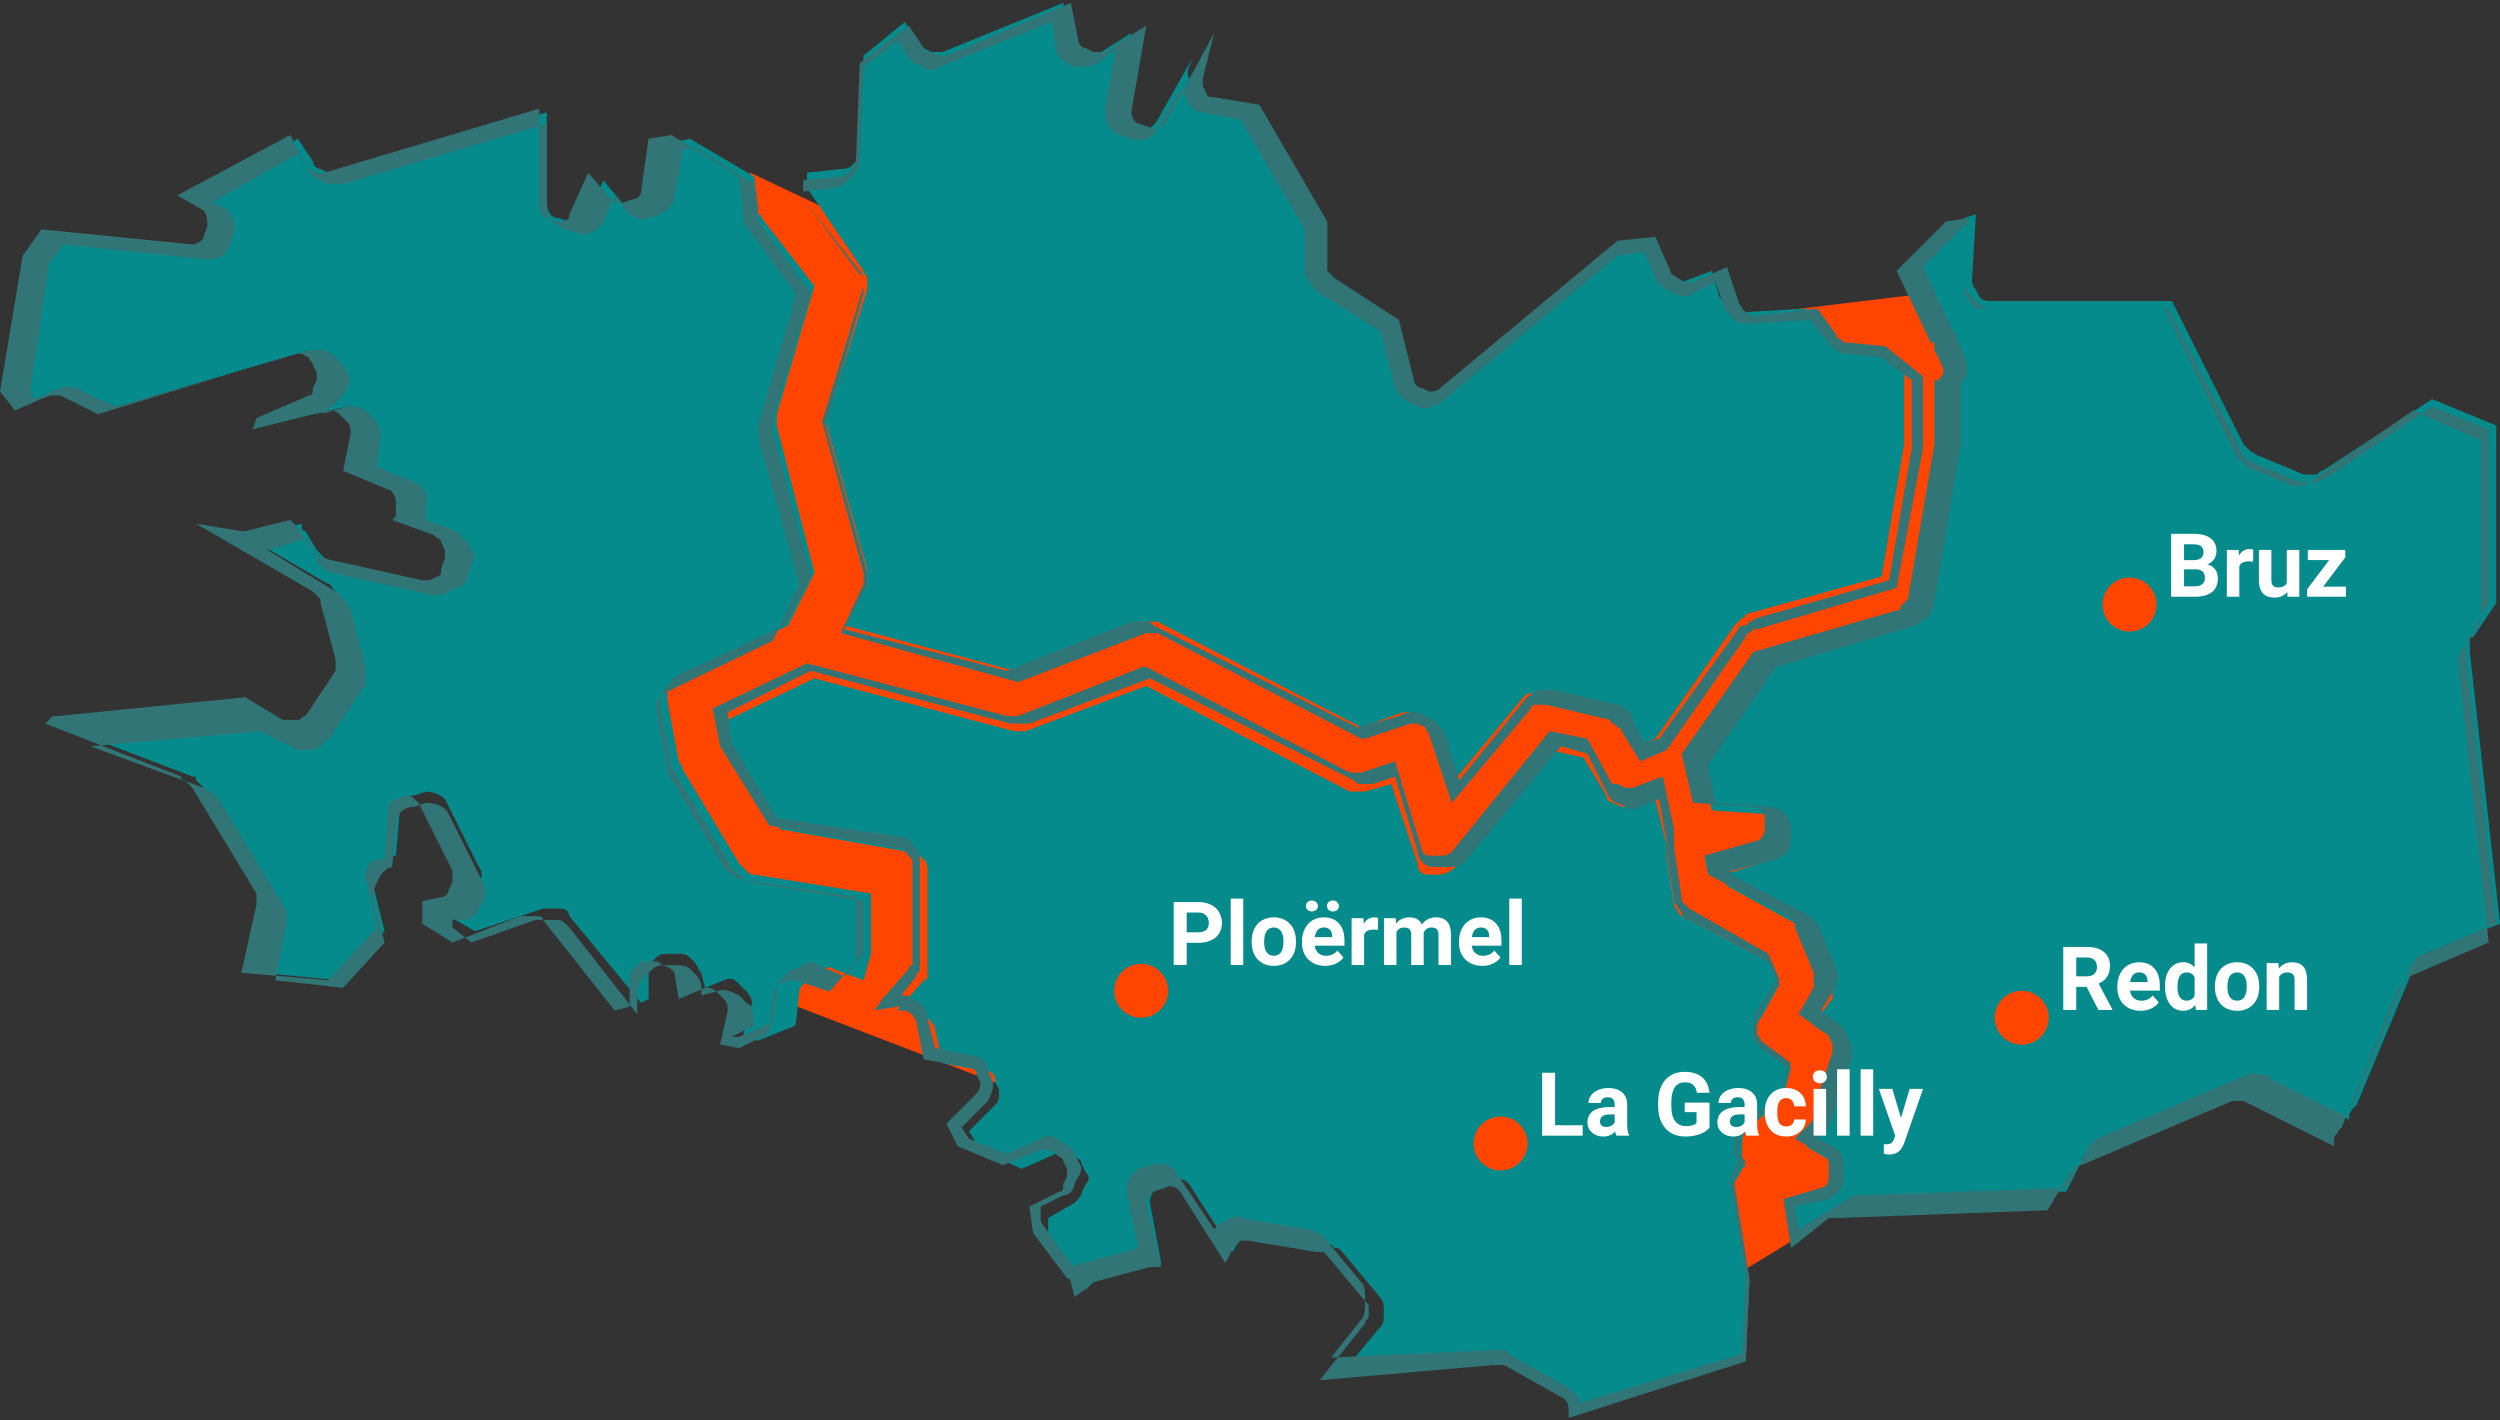
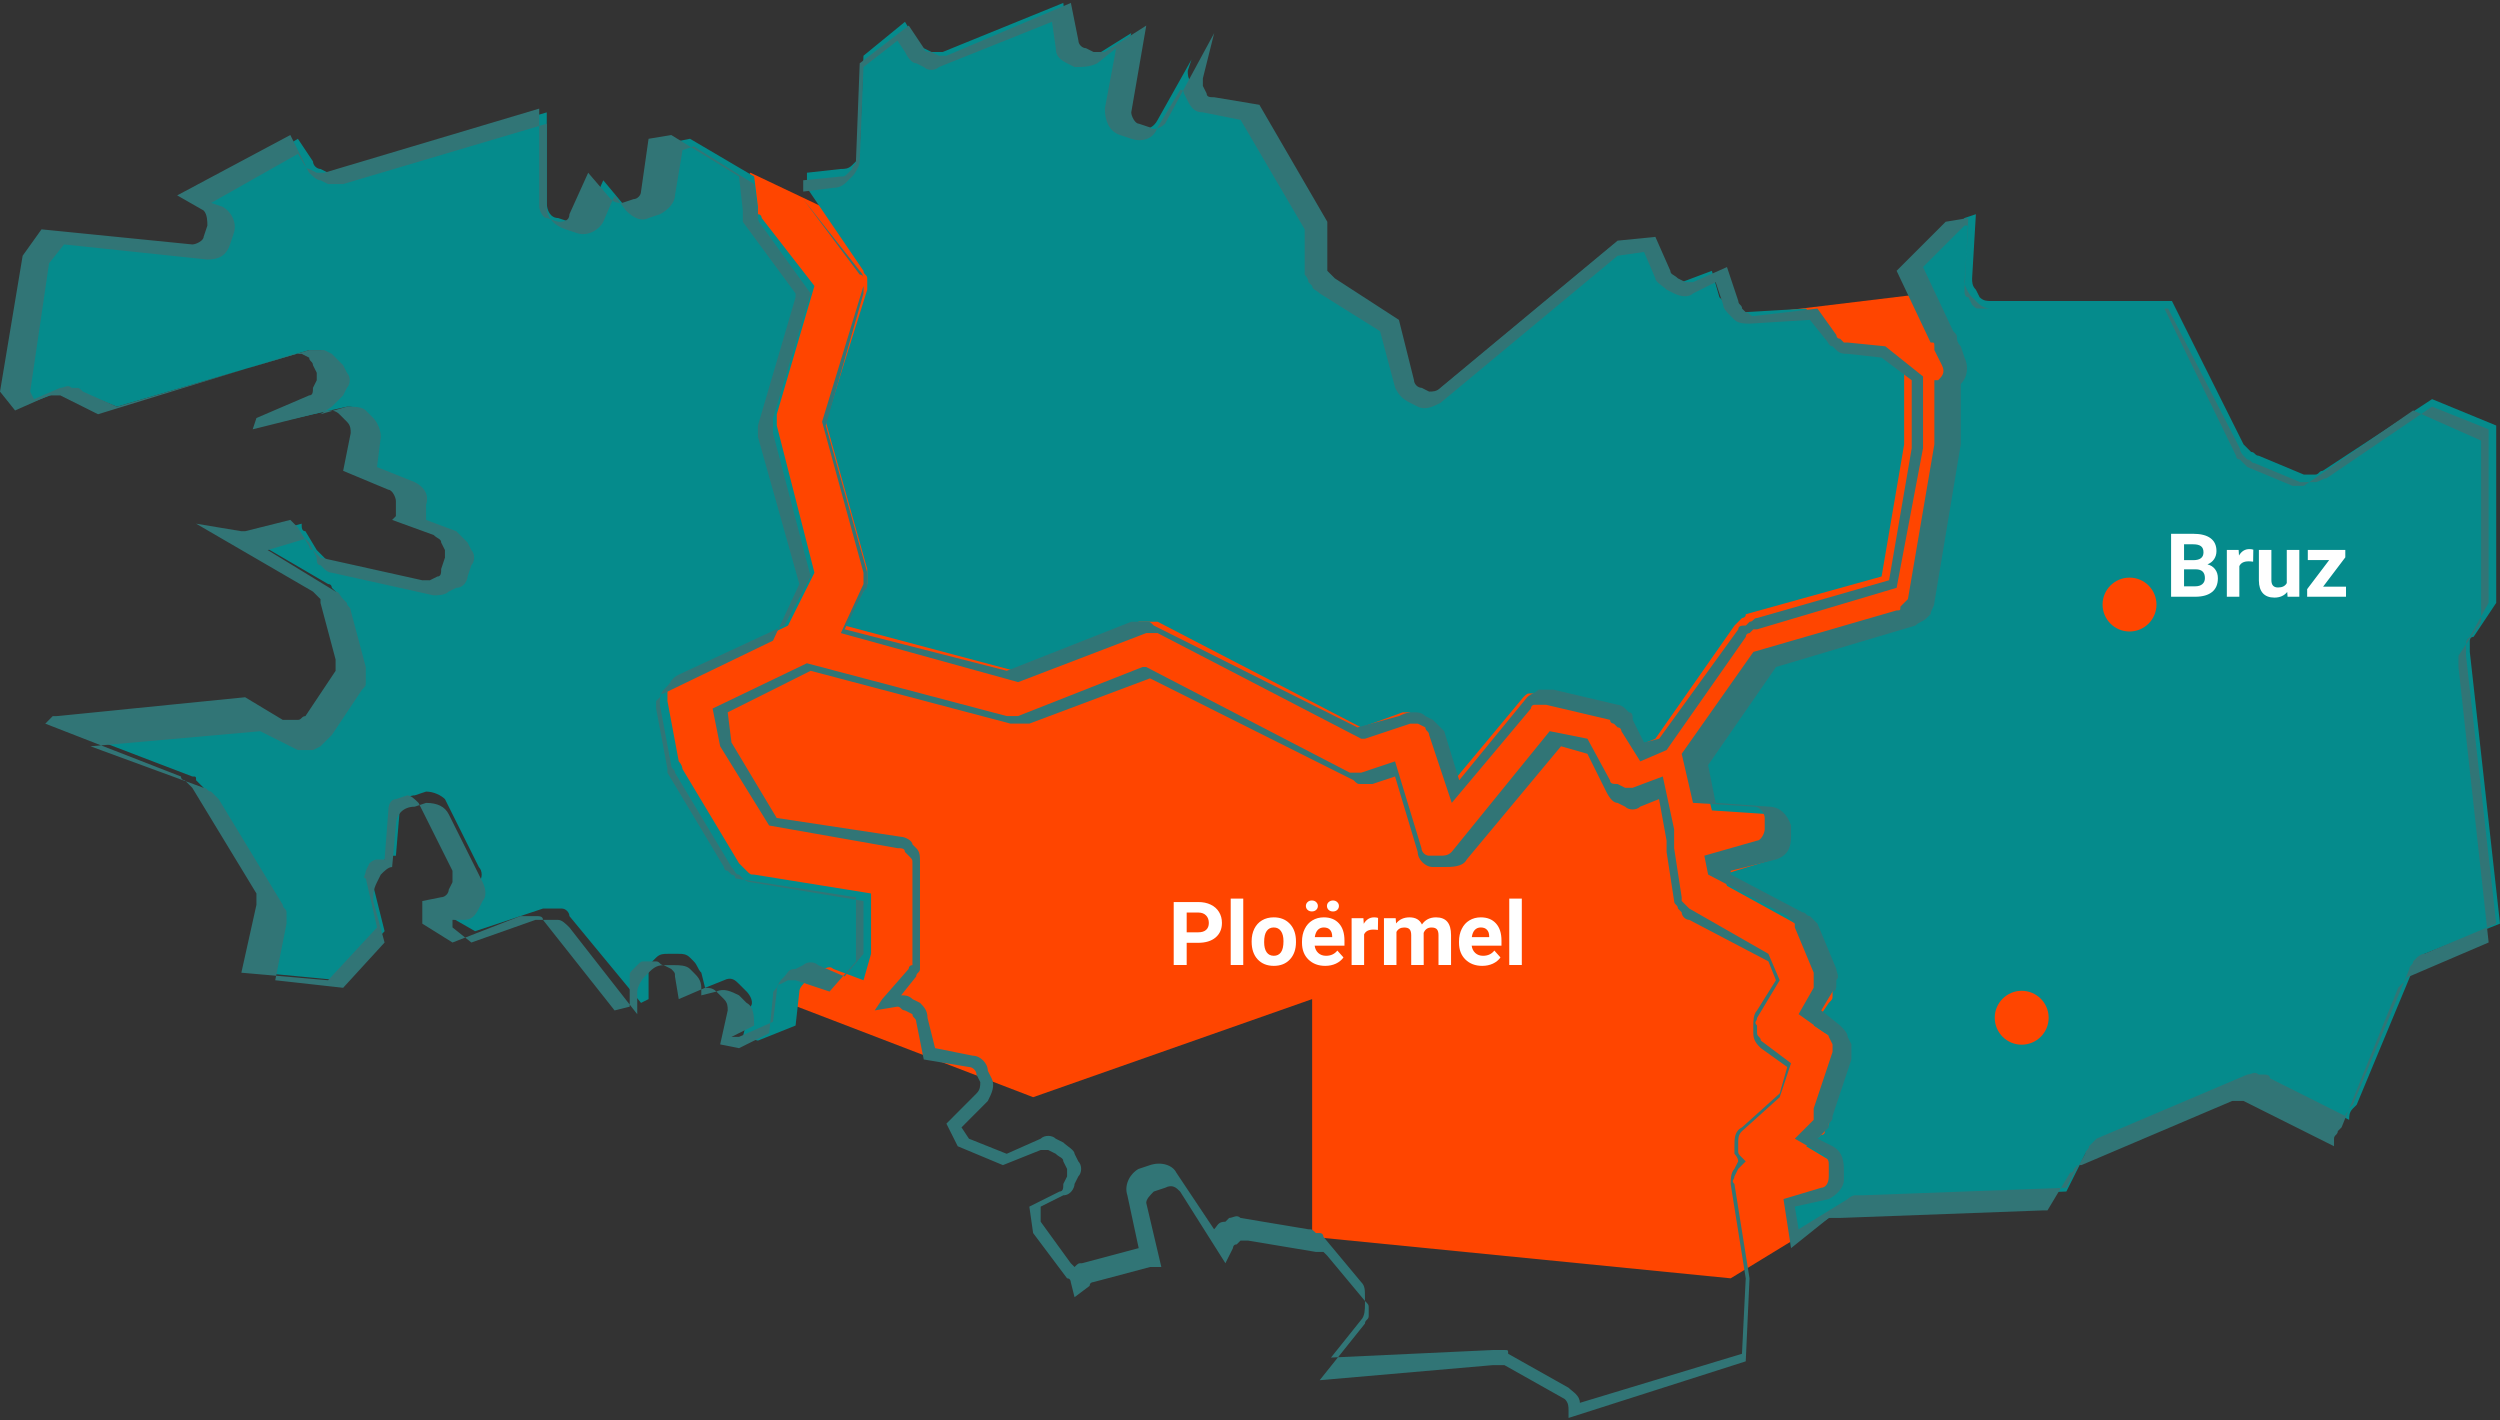
<svg xmlns="http://www.w3.org/2000/svg" width="2146" height="1219" viewBox="0 0 2146 1219" fill="none">
  <rect x="0" y="0" width="2146" height="1219" fill="#333333" stroke="none" />
  <g clip-path="url(#clip0)">
    <path d="M1126.34 857.621L886.857 941.831L650.608 851.138L427.238 468.929L644.128 148.254L1216.97 420.338L1385.27 284.3L1679.83 248.671L2032.62 604.968L1543.93 1061.68L1485.62 1097.31L1126.34 1061.68V857.621Z" fill="#FF4500" />
    <path d="M747.717 818.769V766.949L647.37 750.75C644.132 750.75 644.132 750.75 640.89 747.512L637.651 744.275L634.413 741.037L585.821 660.057C585.821 660.057 585.821 656.816 582.658 653.579L572.939 601.753C572.939 598.513 572.939 595.275 572.939 592.038L576.181 588.797C576.181 585.56 579.419 582.322 582.658 582.322L676.448 536.972L699.125 491.626L666.808 365.295V362.058V358.82V355.58L699.125 245.456L653.848 187.152C653.848 187.152 653.848 183.906 650.609 183.906V180.668V177.429L647.37 151.515L592.298 119.125L576.181 122.371L569.7 164.476C569.7 170.953 563.22 174.191 559.981 174.191L550.262 177.429C543.785 177.429 540.543 177.429 534.066 174.191L517.87 154.762L504.912 183.906C501.673 190.39 495.193 193.628 488.792 190.39L479.073 187.152C472.592 187.152 469.354 180.667 469.354 174.191V96.457L291.337 148.277C288.098 148.277 284.857 148.277 281.619 148.277L275.141 145.039C271.901 145.039 268.661 141.8 268.661 138.562L255.704 119.125L171.554 170.953L187.752 180.668C194.231 183.914 197.471 190.39 194.232 196.867L190.991 206.582C187.751 213.058 181.274 216.304 174.795 216.304L48.532 203.343L32.413 222.78L16.215 336.152L25.933 345.867L51.773 336.152C55.012 336.152 55.011 336.152 58.25 336.152H61.489C64.729 336.152 64.729 336.152 67.969 336.152L100.363 349.105L265.423 300.514C268.662 300.514 271.901 300.514 275.141 300.514L281.619 303.754C284.857 303.754 288.098 307 288.098 310.238L291.337 316.713C291.337 319.953 291.337 323.19 291.337 326.428L288.098 332.906C288.098 336.143 284.857 339.389 281.619 339.389L239.506 358.82V362.058L297.817 349.105C301.056 349.105 307.533 349.105 310.775 352.342L317.176 358.82C320.415 362.058 323.654 365.295 320.415 371.779L317.176 400.933L352.811 417.124C359.288 420.361 362.527 426.839 362.527 430.085V439.801C362.527 443.038 362.53 443.038 359.288 446.276L388.445 459.229C391.684 459.229 394.925 462.475 394.925 465.712L398.164 472.19C398.164 475.428 401.403 478.665 398.164 481.905L394.925 491.626C394.925 494.864 391.684 498.104 388.445 498.104L381.965 501.342C378.726 504.579 375.487 504.579 372.246 501.342L284.86 481.905C281.62 481.905 281.619 481.905 278.38 478.665L275.141 475.428L271.9 472.19L262.182 455.991C258.942 455.991 258.943 452.754 258.943 449.513L223.31 459.229C220.148 459.229 220.147 459.229 216.907 459.229L203.95 455.991L281.619 501.342C284.857 501.342 284.86 504.579 284.86 504.579L288.098 507.817L291.337 511.057L304.298 559.646C304.298 562.886 304.298 562.886 304.298 566.123V569.361C304.298 572.598 304.295 572.598 301.056 575.839L275.141 614.712C271.901 617.952 268.662 621.19 265.423 621.19L258.943 624.427C255.703 624.427 252.464 624.427 249.224 624.427L216.907 608.228L55.011 624.427L165.076 666.532C168.316 666.532 168.315 666.532 168.315 669.769L171.554 673.018L174.795 676.256L229.787 766.949C229.787 766.949 229.789 770.189 233.028 770.189V773.427C233.028 776.664 233.028 776.664 233.028 779.902L223.31 834.971L291.337 841.446L330.134 799.341L320.415 760.465C320.415 757.228 320.418 750.75 323.657 747.512L326.895 741.037C330.134 737.797 333.373 734.551 336.614 734.551H339.853L343.092 695.684C343.092 689.209 349.572 682.731 356.049 682.731L365.768 679.493C372.249 679.493 378.726 682.731 381.965 685.971L411.043 744.275C414.281 747.512 414.281 753.99 411.043 757.228L407.804 763.706C404.565 766.952 401.403 770.189 398.164 770.189L385.206 773.427V786.379L407.804 799.341L466.115 779.902C469.354 779.902 472.595 779.902 475.834 779.902H482.311C485.55 779.902 488.792 783.142 488.792 786.379L550.262 860.882L556.743 857.645V834.971C556.743 831.73 556.743 828.493 559.981 825.247L563.22 822.009C566.459 818.769 569.7 818.769 572.939 818.769H582.658C585.821 818.769 589.059 818.769 592.298 822.009L595.54 825.247C598.778 828.493 598.778 831.73 602.017 834.971L605.256 847.924L621.455 841.446C627.932 838.208 631.171 841.446 634.413 844.683L640.89 851.161C644.132 854.399 647.37 860.882 644.129 864.122L637.651 890.034L650.609 893.274L682.926 880.313L686.167 851.161C686.167 847.924 689.406 844.683 692.645 841.446C692.645 838.208 695.886 838.208 699.125 834.971L705.602 831.73C708.841 831.73 712.083 828.493 715.321 831.73L741.237 841.446L747.717 818.769Z" fill="#058B8C" />
    <path d="M634.394 899.755L618.197 896.517L624.678 867.362C624.678 864.125 624.678 860.887 621.439 857.65L614.959 851.172C611.717 847.926 608.478 847.926 605.24 847.926L582.642 857.65L579.403 838.211C579.403 834.973 579.403 834.973 576.164 831.735L569.684 828.498C566.443 828.498 566.443 825.258 563.204 825.258H553.485C550.246 825.258 550.246 825.258 547.008 828.498L543.766 831.735C540.527 834.973 540.527 834.973 540.527 838.211V864.125L527.57 867.362L466.099 789.631C466.099 786.385 462.857 786.385 459.619 786.385H453.138C449.9 786.385 449.9 786.385 446.661 786.385L388.429 809.059L362.511 792.868V773.432L378.71 770.191C381.949 770.191 385.19 766.954 385.19 763.716L388.429 757.238C388.429 753.992 388.429 750.755 388.429 747.517L359.272 689.211C356.033 685.973 352.795 682.736 349.553 682.736L339.837 685.973C336.595 685.973 333.357 689.211 333.357 695.689L330.118 737.802H323.64C320.399 737.802 317.16 741.039 317.16 741.039L313.998 747.517C313.998 750.755 310.759 753.992 313.998 753.992L323.64 796.106L281.602 841.451L207.172 834.973L220.129 776.669V773.432V770.191V766.954L165.06 676.258C165.06 676.258 165.058 676.258 161.819 673.02L158.58 669.783C158.58 669.783 155.341 669.783 155.341 666.545L38.874 621.192L45.276 614.717H48.515L210.411 598.518L242.728 617.954C245.968 617.954 245.968 617.954 249.208 617.954H255.687C258.927 617.954 258.926 614.717 262.165 614.717L288.082 575.85V572.604V569.366V566.126L275.124 517.546V514.306L271.884 511.06L268.645 507.822L168.298 449.518L207.172 456.002H210.411L249.208 446.281L252.446 449.518L255.687 452.756L265.406 468.955C265.406 468.955 265.405 472.192 268.645 472.192L271.884 475.433L275.124 478.67L362.511 498.107C365.749 498.107 368.991 498.107 368.991 498.107L375.471 494.869C378.71 494.869 378.71 491.632 378.71 488.394L381.949 478.67C381.949 475.433 381.949 475.433 381.949 472.192L378.71 465.717C378.71 462.48 375.468 462.48 372.23 459.239L336.595 446.281L339.837 443.04V439.803V430.088C339.837 426.85 336.595 420.367 333.357 420.367L294.562 404.173L301.04 371.784C301.04 368.546 301.04 365.306 297.801 362.06L291.321 355.585C288.082 352.347 284.841 352.347 281.602 352.347L216.891 368.546L220.129 358.823L265.406 339.395C268.645 339.395 268.645 336.154 268.645 332.917L271.884 326.433C271.884 323.193 271.884 323.196 271.884 319.955L268.645 313.48C268.645 310.24 265.406 310.243 265.406 307.002L258.926 303.765C255.687 303.765 255.686 303.765 252.446 303.765L84.15 355.585L51.756 339.395H48.515H45.276C42.114 339.395 42.114 339.395 42.114 339.395L12.959 352.347L0 336.154L19.437 219.546L35.635 196.871L165.06 209.831C168.299 209.831 174.778 206.585 174.778 203.347L178.017 193.632C178.017 190.394 178.017 183.917 174.778 180.679L152.1 167.718L249.208 115.891L262.165 141.804C262.165 145.043 265.406 145.043 265.406 145.043L271.884 148.289C275.123 148.289 275.124 148.289 278.363 148.289L462.857 93.223V177.433C462.857 180.679 466.099 187.156 469.338 187.156L479.056 190.394C482.295 190.394 488.775 190.394 488.775 183.918L504.896 148.289L524.331 170.957C527.57 174.195 530.808 174.195 534.05 174.195L543.766 170.957C547.008 170.957 550.246 167.719 550.246 164.48L556.726 119.136L576.164 115.891L634.394 151.527L637.635 180.679V183.918V187.156V190.394L682.91 251.937V255.175L650.593 365.309C650.593 365.309 650.593 365.306 650.593 368.546V371.784V375.021L686.151 501.347L663.551 549.935L569.684 595.278C566.443 595.278 566.445 598.518 566.445 598.518L563.204 601.755C563.204 605.001 563.204 604.993 563.204 608.239L572.923 660.059V663.299L621.439 744.277C621.439 744.277 621.436 747.517 624.678 747.517L627.916 750.755C627.916 750.755 631.155 750.755 631.155 753.992L734.74 770.191V825.258L712.066 851.172L682.91 841.451C679.671 841.451 676.432 841.451 676.432 841.451L670.031 844.688C666.789 844.688 666.792 847.926 666.792 847.926C663.551 851.172 663.551 851.172 663.551 854.409L660.312 886.802L634.394 899.755ZM627.916 890.039H634.394L663.551 877.078L666.792 851.172C666.792 844.688 670.028 841.451 673.269 838.211C676.508 834.973 676.508 831.735 682.91 831.735L689.39 828.498C692.629 825.258 699.106 825.258 702.348 828.498L725.021 838.211L741.22 818.783V773.432L644.113 757.238C640.874 757.238 637.635 753.992 637.635 753.992L634.394 750.755C631.155 750.755 631.158 747.517 627.916 744.277L579.403 663.299C579.403 660.059 576.164 660.059 576.164 656.822L566.445 604.993C566.445 601.755 566.443 595.28 569.684 592.04L572.923 588.802C576.162 585.565 576.162 582.325 582.642 579.087L673.269 536.974L695.867 494.869L663.551 371.784C663.551 368.546 663.551 368.546 663.551 365.309V362.06V358.823L695.867 251.937L653.832 193.632C653.832 193.632 650.593 190.394 650.593 187.156V183.918V180.679L647.354 158.004L595.523 125.613L585.881 128.851L579.403 167.718C579.403 174.195 572.923 180.679 566.445 183.918L556.726 187.156C550.246 190.394 543.769 187.156 537.289 180.679L527.57 167.718L517.853 190.394C514.612 196.871 504.896 203.347 495.253 200.109L485.534 196.871C475.818 193.633 469.338 187.156 469.338 177.433V106.176L294.562 158.004C291.321 158.004 284.841 158.004 281.602 158.004L275.124 154.766C271.885 154.766 268.645 151.527 265.406 148.289L255.687 132.09L181.256 174.195L190.974 177.433C197.453 180.679 203.932 190.394 200.693 200.109L197.454 209.831C194.214 219.546 187.735 222.784 178.017 222.784L54.995 209.831L42.114 226.023L25.916 336.154L29.155 342.632L51.756 332.917C54.995 332.917 58.233 329.671 61.472 332.917H64.713C67.953 332.917 67.951 332.917 71.191 336.154L100.346 349.107L265.406 300.519C268.645 300.519 275.124 300.519 278.363 300.519L284.843 303.765C288.082 307.002 291.321 310.24 294.562 313.48L297.801 319.955C301.04 323.196 301.04 329.671 297.801 332.917L294.562 339.395C291.321 342.632 288.082 345.87 284.843 349.107L275.124 355.585L297.801 349.107C304.279 349.107 310.759 349.107 313.998 352.347L320.399 358.823C323.638 362.068 326.879 368.546 326.879 375.021L323.64 400.936L356.033 413.889C362.513 417.126 368.991 423.612 365.752 433.325V443.04V446.281L391.668 456.002C394.906 459.239 398.145 462.48 401.386 465.717L404.625 472.192C407.788 475.433 407.788 481.908 404.625 485.154L401.386 494.869C401.386 498.107 398.145 504.584 391.668 504.584L385.19 507.822C381.949 511.06 375.468 511.06 372.23 511.06L284.843 491.632C281.603 491.632 278.363 488.394 278.363 488.394L275.124 485.154C271.885 485.154 271.884 481.908 271.884 478.67L265.406 465.717L262.165 462.48L229.771 472.192L288.082 507.822C291.321 507.822 291.321 511.06 294.562 514.306L297.801 517.546C297.801 520.783 301.04 520.783 301.04 524.021L313.998 572.604C313.998 575.85 313.998 579.087 313.998 582.325V585.565C313.998 588.802 313.998 588.802 310.756 592.04L284.843 630.907C281.603 634.148 278.364 637.391 275.124 640.631L268.645 643.869C265.405 643.869 258.927 643.869 255.687 643.869L223.37 627.67L77.671 640.631L174.778 676.258C178.017 676.258 178.016 679.498 181.256 679.498L184.496 682.736L187.735 685.973L242.728 776.669C242.728 779.907 245.969 779.907 245.969 783.144V786.385C245.969 789.631 245.969 789.631 245.969 792.868L236.25 841.451L294.562 847.926L330.118 809.059L320.399 773.432C320.399 766.954 320.399 763.716 323.64 757.238L326.879 750.755C330.118 747.517 333.357 744.277 336.595 744.277L339.837 708.65C339.837 698.935 346.314 692.451 356.033 692.451L365.752 689.211C375.471 689.211 381.949 692.451 385.19 698.935L414.268 757.238C417.507 763.716 417.507 770.191 414.268 773.432L411.027 779.907C407.788 786.385 404.625 789.631 398.145 789.631H388.429V796.106L404.625 809.059L459.619 789.631C462.857 789.631 466.096 789.631 472.576 789.631H479.056C482.295 789.631 485.534 792.868 488.775 796.106L547.008 870.603V851.172C547.008 847.926 550.246 841.451 553.485 838.211L556.726 834.973C559.965 831.735 563.204 828.498 569.684 828.498H579.403C582.642 828.498 589.043 828.498 592.282 831.735L595.523 834.973C598.762 838.21 602.001 841.451 602.001 847.926V854.409L614.959 851.172C621.436 847.926 627.916 851.172 634.394 854.409L640.874 860.887C647.354 864.125 647.354 873.84 647.354 880.324L627.916 890.039Z" fill="#317576" />
-     <path d="M1281.67 1165.34C1284.91 1165.34 1284.91 1165.34 1284.91 1165.34H1288.15H1291.39L1343.14 1194.49C1349.62 1197.73 1349.62 1204.21 1349.62 1210.69L1498.48 1168.58L1501.72 1100.56L1488.76 1019.58C1488.76 1016.35 1488.77 1013.1 1492 1009.86L1495.24 1003.39L1498.48 1000.15C1495.24 996.91 1495.24 993.673 1495.24 990.432V983.949C1495.24 980.711 1495.24 974.233 1498.48 970.996L1530.88 941.844L1537.36 915.93L1514.68 899.739C1511.44 896.499 1508.2 893.253 1508.2 890.015V883.54C1508.2 880.3 1508.2 877.062 1511.44 873.825L1527.64 844.673L1517.92 825.234L1449.97 789.604C1446.73 789.604 1446.73 786.366 1443.49 786.366L1440.25 783.129C1440.25 779.891 1437.01 779.891 1437.01 776.651L1430.53 734.541C1430.53 731.3 1430.53 728.063 1430.53 728.063V724.825L1420.81 685.958L1401.38 692.433C1398.14 692.433 1394.98 692.433 1391.74 692.433L1385.26 689.196C1382.02 689.196 1378.78 685.958 1378.78 682.72L1359.34 650.328L1330.19 643.845L1249.28 744.262C1246.04 747.499 1239.56 750.74 1236.32 750.74H1226.6C1220.12 750.74 1216.88 747.499 1216.88 741.024L1194.28 672.997L1171.61 679.472C1168.37 679.472 1168.37 679.472 1165.13 679.472H1161.89C1158.65 679.472 1158.65 679.472 1158.65 679.472L983.87 588.787L880.284 627.654H877.046H873.807H870.568L699.029 582.301L624.598 617.939L627.839 647.082L669.951 711.872L779.94 731.3C783.179 731.3 786.418 734.541 789.657 734.541L792.895 737.778C796.137 741.024 796.137 744.262 796.137 747.499V828.471C796.137 831.717 796.137 831.712 796.137 834.958V838.195C796.137 838.195 796.137 841.433 792.895 841.433L770.222 867.347H779.94C783.179 867.347 786.418 867.347 789.657 870.585L796.137 873.825C799.376 877.062 802.614 880.3 802.614 883.54L809.094 912.692L844.729 919.167C851.206 919.167 854.369 922.405 854.369 928.891L857.61 935.366C857.61 941.844 857.608 945.081 854.369 948.319L831.771 970.996L841.49 987.195L877.046 1003.39L906.2 990.432C909.441 990.432 912.68 987.195 915.919 990.432L922.399 993.673C925.637 993.673 928.879 996.91 928.879 1000.15L932.118 1006.63C935.357 1009.86 935.357 1013.1 932.118 1016.35L928.879 1022.82C928.879 1026.06 925.637 1029.3 922.399 1032.54L899.722 1045.49V1061.69L928.879 1097.32C928.879 1100.56 932.118 1100.56 932.118 1103.8V1107.03L938.595 1100.56C941.837 1100.56 941.834 1097.32 945.075 1097.32L993.589 1084.37H996.827L987.108 1032.54C987.108 1026.06 990.35 1019.58 996.827 1016.35L1006.55 1013.1C1013.03 1009.86 1019.5 1013.1 1022.75 1019.58L1058.3 1074.64L1061.54 1068.17C1061.54 1064.93 1064.78 1064.93 1068.02 1061.69L1071.26 1058.45C1074.5 1058.45 1077.74 1055.21 1080.98 1058.45L1139.21 1068.17C1142.45 1068.17 1142.45 1068.17 1145.69 1071.4H1148.93L1152.17 1074.64L1184.56 1113.52C1187.8 1116.76 1187.8 1120 1187.8 1123.23V1129.71C1187.8 1132.95 1187.8 1136.19 1184.56 1139.43L1152.17 1178.3L1281.67 1165.34Z" fill="#058B8C" />
    <path d="M1346.44 1217.16V1210.68C1346.44 1207.44 1346.45 1204.2 1343.2 1200.96L1291.37 1171.81C1291.37 1171.81 1291.37 1171.81 1288.13 1171.81H1284.89C1284.89 1171.81 1284.9 1171.81 1281.65 1171.81L1132.8 1184.77L1171.67 1136.18C1171.67 1132.94 1174.91 1132.94 1174.91 1129.7V1123.22C1174.91 1119.99 1174.91 1119.99 1171.67 1116.74L1139.28 1077.87C1139.28 1077.87 1139.27 1077.87 1136.03 1074.64H1132.8H1129.56L1071.32 1064.92C1068.08 1064.92 1068.08 1064.92 1064.84 1064.92L1061.6 1068.16C1058.36 1068.16 1058.36 1071.4 1058.36 1071.4L1051.89 1084.35L1013.01 1022.81C1009.77 1019.57 1006.53 1016.33 1000.13 1019.57L990.413 1022.81C987.174 1026.05 983.933 1029.29 983.933 1032.53L996.89 1087.6H990.413H987.171L938.582 1100.55C938.582 1100.55 935.341 1100.55 935.341 1103.79L922.383 1113.5L919.144 1100.55C919.144 1100.55 919.144 1097.31 915.982 1097.31L886.825 1058.44L883.586 1035.77L909.504 1022.81C912.743 1022.81 912.743 1019.57 912.743 1016.33L915.982 1009.86C915.982 1006.62 915.982 1003.38 915.982 1003.38L912.743 996.902C912.743 993.656 909.501 993.665 906.263 990.419L899.785 987.178C896.547 987.178 893.305 987.178 893.305 987.178L860.912 1000.14L822.115 983.941L812.396 964.513L838.236 938.598C841.474 935.358 841.474 932.112 841.474 928.875L838.236 922.4C838.236 919.159 834.994 915.922 831.755 915.922L792.958 909.444L786.478 877.054C786.478 873.817 783.239 873.817 783.239 870.579L776.762 867.333C773.523 867.333 773.523 864.093 770.285 864.093L750.847 867.333L757.327 857.618L780.001 831.704C780.001 831.704 780.001 828.466 783.239 828.466V825.226V821.988V741.008C783.239 737.77 783.242 737.77 780.001 734.533L776.762 731.292C776.762 728.055 773.523 728.055 770.285 728.055L660.219 708.618L618.183 640.599L611.703 608.207L692.612 569.34L864.151 614.685H867.39H870.628H873.867L980.694 572.58H983.933L1158.71 663.273H1161.95H1165.19H1168.43L1197.5 653.552L1220.18 728.055C1220.18 731.292 1223.42 734.533 1226.66 734.533H1236.38C1239.62 734.533 1242.86 734.533 1246.1 731.292L1330.25 627.646L1362.64 634.121L1382 669.751C1382 672.989 1385.24 672.989 1388.48 672.989L1394.96 676.226C1398.2 676.226 1398.2 676.226 1401.44 676.226L1427.35 666.514L1437.07 711.856C1437.07 711.856 1437.07 711.856 1437.07 715.093V718.334V721.58C1437.07 724.817 1437.07 724.817 1437.07 728.055L1443.55 770.16V773.4L1446.79 776.637L1450.03 779.883L1517.98 818.751L1527.7 841.425L1508.26 873.817C1508.26 877.054 1505.02 877.054 1508.26 880.292V886.77C1508.26 890.007 1511.5 890.007 1511.5 893.245L1537.42 912.684L1527.7 941.836L1495.31 970.988C1492.07 974.225 1492.07 977.466 1492.07 980.703V987.178C1492.07 990.419 1492.07 990.419 1495.31 993.656L1498.54 996.902L1495.31 1000.14C1495.31 1000.14 1495.31 1000.14 1492.07 1003.38L1488.83 1009.86C1488.83 1013.09 1485.59 1013.09 1488.83 1016.33L1501.79 1097.31L1498.54 1168.57L1346.44 1217.16ZM1281.65 1158.85C1284.9 1158.85 1284.89 1158.85 1288.13 1158.85H1291.37C1294.61 1158.85 1294.61 1158.85 1294.61 1162.09L1346.44 1191.24C1349.68 1194.48 1356.16 1197.72 1356.16 1204.2L1495.31 1162.09L1498.54 1097.31L1485.59 1016.33C1485.59 1013.09 1485.59 1006.62 1488.83 1003.38L1492.07 996.902C1492.07 993.656 1488.83 990.419 1488.83 990.419V983.941C1488.83 977.466 1488.83 970.988 1495.31 967.75L1527.7 938.598L1534.18 915.922L1511.5 899.723C1508.26 896.485 1505.02 893.245 1505.02 886.77V880.292C1505.02 877.054 1505.02 870.571 1508.26 867.333L1524.46 841.425L1517.98 825.226L1450.03 789.599C1446.79 789.599 1443.55 786.361 1443.55 783.121L1440.31 779.883C1440.31 776.637 1437.07 776.637 1437.07 773.4L1430.59 731.292C1430.59 728.055 1430.59 724.817 1430.59 724.817C1430.59 724.817 1430.59 724.817 1430.59 721.58L1424.12 685.942L1407.92 692.428C1404.68 695.665 1398.2 695.665 1394.96 692.428L1388.48 689.188C1385.24 689.188 1382 685.942 1378.76 679.467L1362.64 647.074L1339.97 640.599L1259.05 737.77C1255.82 744.248 1246.1 744.245 1239.62 744.245H1229.9C1223.42 744.245 1216.94 737.77 1216.94 731.292L1197.5 666.514L1178.15 672.989C1174.91 672.989 1171.67 672.989 1171.67 672.989H1168.43C1165.19 672.989 1165.19 672.989 1161.95 669.751L987.171 582.293L883.586 621.16C880.347 621.16 880.347 621.16 877.109 621.16H873.867C870.628 621.16 870.631 621.16 867.39 621.16L695.851 575.818L624.661 611.447L627.902 637.359L666.699 702.141L773.523 718.334C776.762 718.334 783.239 721.58 783.239 724.817L786.478 728.055C789.72 731.292 789.72 734.533 789.72 741.008V821.988C789.72 825.226 789.72 828.466 789.72 828.466V831.704C789.72 834.941 786.478 834.941 786.478 838.179L773.523 854.378C776.762 854.378 780.001 854.38 783.239 857.618L789.72 860.855C792.958 864.093 796.197 867.333 796.197 873.817L802.677 899.723L834.994 906.206C841.474 906.206 847.955 912.684 847.955 919.159L851.193 925.637C854.432 932.112 851.193 938.598 847.955 945.073L825.354 967.75L831.755 977.466L864.151 990.419L893.305 977.466C896.544 974.225 903.024 974.225 906.263 977.466L912.743 980.703C915.982 983.941 922.383 987.178 922.383 990.419L925.622 996.902C928.861 1000.14 928.861 1006.62 925.622 1009.86L922.383 1016.33C922.383 1019.57 919.144 1026.05 912.743 1026.05L893.305 1035.77V1048.72L919.144 1084.35L922.383 1087.6C925.622 1084.35 925.625 1084.35 928.863 1084.35L977.452 1071.4L967.736 1026.05C964.495 1016.33 970.975 1006.62 977.452 1003.38L987.171 1000.14C996.89 996.902 1006.61 1000.14 1009.77 1006.62L1042.17 1055.21C1045.41 1051.96 1045.41 1048.72 1051.89 1048.72L1055.13 1045.48C1058.36 1045.48 1061.6 1042.24 1064.84 1045.48L1123.08 1055.21C1126.32 1055.21 1126.32 1055.2 1129.56 1058.44H1132.8C1136.03 1058.44 1136.03 1061.68 1136.03 1061.68L1168.43 1100.55C1171.67 1103.79 1171.67 1107.03 1171.67 1113.5V1119.99C1171.67 1123.22 1171.67 1129.7 1168.43 1132.94L1142.51 1165.33L1281.65 1158.85Z" fill="#317576" />
    <path d="M741.2 232.483C741.2 235.722 744.438 235.722 744.438 238.96V242.198C744.438 245.436 744.438 245.437 744.438 248.675L708.883 362.044L744.438 488.37C744.438 491.608 744.438 491.607 744.438 494.845V498.083V501.323L725.079 536.958L870.7 575.825L977.524 533.712C980.763 533.712 980.766 533.712 984.004 533.712H987.243C990.482 533.712 990.482 533.712 993.724 533.712L1168.5 624.408L1204.06 611.455H1207.3C1210.53 611.455 1210.53 611.455 1213.78 614.693L1220.25 617.93C1223.49 621.171 1226.73 621.171 1226.73 627.654L1242.93 676.237L1307.64 598.502C1310.88 595.256 1310.88 595.256 1314.12 595.256H1317.36C1320.6 595.256 1323.84 595.256 1323.84 595.256L1378.83 608.218C1382.07 608.218 1382.07 608.218 1385.31 611.455L1388.55 614.693L1391.79 617.93L1404.75 640.607L1420.95 634.129L1488.9 536.958L1492.14 533.712L1495.38 530.475C1495.38 530.475 1498.62 530.475 1498.62 527.237L1615.16 494.845L1634.52 381.475V319.931L1605.44 297.266L1576.29 294.025C1573.05 294.025 1573.05 294.025 1569.81 290.779L1566.57 287.542L1563.33 284.304L1550.37 264.874L1495.38 268.112C1492.14 268.112 1488.9 268.112 1485.66 264.874L1482.42 261.636C1479.18 258.39 1479.18 258.389 1475.94 255.151L1469.46 232.483L1443.62 242.198C1440.38 242.198 1437.14 245.436 1433.9 242.198L1427.42 238.96C1424.19 238.96 1420.95 235.722 1420.95 232.483L1411.23 206.57L1385.31 209.808L1233.21 336.133C1229.97 339.37 1223.49 339.37 1220.25 339.37L1213.78 336.133C1210.53 336.133 1204.06 329.655 1204.06 326.417L1191.1 277.827L1139.34 242.198C1136.1 242.198 1136.11 238.96 1132.86 235.722L1129.63 232.483C1129.63 229.237 1129.63 229.237 1129.63 225.999V187.132L1071.39 89.961L1035.76 83.484C1032.52 83.484 1029.28 80.246 1026.04 77.008L1022.8 70.523C1019.56 67.285 1019.56 64.047 1019.56 60.808L1022.8 51.093L993.724 102.914C990.482 109.398 984.005 112.636 977.524 109.398L967.805 106.152C961.328 102.914 958.086 96.437 958.086 89.961L971.047 28.418L945.132 44.609C941.89 47.855 935.413 47.855 932.174 44.609L925.694 41.371C922.455 38.133 919.213 34.894 915.975 31.656L912.736 2.504L809.229 44.609C805.988 44.609 802.749 44.609 799.51 44.609L793.03 41.371C789.792 41.371 786.55 38.133 786.55 34.895L776.831 18.703L741.2 47.855L737.961 128.828C737.961 132.066 737.958 135.304 734.719 138.55L731.481 141.788C728.242 145.027 725.079 145.027 721.84 145.027L692.684 148.265V161.218L741.2 232.483Z" fill="#058B8C" />
    <path d="M1246.2 689.195L1226.76 630.892C1226.76 627.654 1223.52 627.654 1223.52 624.408L1217.04 621.171C1213.8 621.171 1210.56 621.171 1210.56 621.171L1171.69 634.129H1168.45L993.671 543.436H990.433H987.191H983.952L873.966 585.541L721.788 543.436L741.223 501.323V498.083V494.845V491.607L705.665 362.044L741.223 245.437V242.198V238.96C741.223 238.96 741.223 235.722 737.985 235.722L689.469 170.941V154.742L721.788 151.503C725.027 151.503 725.027 151.503 728.266 148.265L731.504 145.027C731.504 141.789 734.743 141.789 734.743 138.55L737.985 54.332L780.096 21.942L793.054 41.371C793.054 44.609 796.296 44.609 799.458 44.609L805.936 47.855C809.174 47.855 809.174 47.855 812.416 47.855L919.24 2.504L925.717 34.895C925.717 38.133 928.959 41.371 932.198 41.371L938.678 44.609C941.917 44.609 945.155 44.609 948.397 44.609L983.952 21.942L971.071 96.438C971.071 99.676 974.309 106.152 977.548 106.152L987.191 109.398C990.43 112.636 996.91 109.398 1000.15 106.152L1042.26 28.418L1032.54 67.285C1032.54 70.523 1032.54 73.762 1032.54 73.762L1035.78 80.246C1035.78 83.484 1039.02 83.484 1042.26 83.484L1081.06 89.961L1139.37 190.37V229.245V232.483L1142.61 235.722L1145.85 238.96L1200.84 274.589L1213.8 326.417C1213.8 329.655 1217.04 332.893 1220.28 332.893L1226.76 336.133C1230 336.133 1233.24 336.13 1236.48 332.893L1388.57 206.57L1420.97 203.331L1433.85 232.483C1433.85 235.722 1437.09 235.722 1440.33 238.96L1446.81 242.198C1450.05 242.198 1453.29 242.198 1453.29 242.198L1482.44 229.245L1492.16 258.39C1492.16 261.636 1495.4 261.636 1495.4 264.874L1498.64 268.112C1501.88 268.112 1501.88 271.35 1505.12 271.35L1560.11 264.874L1576.31 287.542C1576.31 287.542 1576.31 290.779 1579.55 290.779L1582.79 294.025H1586.03L1618.35 297.266L1650.74 323.177V384.721L1628.07 504.569L1508.36 540.196H1505.12L1501.88 543.436C1501.88 543.436 1498.64 543.436 1498.64 546.674L1430.61 643.845L1408.01 653.56L1391.82 627.654C1391.82 627.654 1391.82 624.408 1388.57 624.408L1385.34 621.171C1385.34 621.171 1382.1 621.171 1382.1 617.93L1327.1 604.977C1323.87 604.977 1323.86 604.977 1320.62 604.977H1317.39C1314.15 604.977 1314.15 608.218 1314.15 608.218L1246.2 689.195ZM1213.8 611.455C1217.04 611.455 1220.28 611.455 1223.52 614.693L1230 617.93C1233.23 621.171 1236.48 624.408 1239.72 627.654L1252.6 669.759L1310.91 598.502C1314.15 595.256 1317.39 595.256 1320.62 592.016H1323.87C1327.1 592.016 1330.34 592.016 1333.58 592.016L1388.57 604.977C1391.82 604.977 1395.06 608.218 1395.06 608.218L1398.29 611.455C1401.54 611.455 1401.54 614.693 1401.54 617.93L1411.25 637.369L1424.21 634.129L1492.16 540.196C1492.16 536.958 1495.4 536.958 1498.64 536.958L1501.88 533.712C1505.12 533.712 1505.12 530.475 1508.36 530.475L1621.58 498.083L1641.02 384.721V326.417L1615.11 306.978L1586.03 303.741C1582.79 303.741 1579.55 303.741 1576.31 300.503L1573.07 297.266C1569.83 297.266 1569.83 294.025 1566.59 290.779L1553.64 274.589L1501.88 277.827C1498.64 277.827 1492.16 277.827 1488.92 274.589L1485.68 271.35C1482.44 268.112 1479.2 264.874 1479.2 261.636L1472.73 242.198L1453.29 251.913C1450.05 255.151 1443.57 255.151 1437.09 251.913L1430.61 248.675C1427.45 245.437 1420.97 242.198 1420.97 238.96L1411.25 216.285L1388.57 219.523L1236.48 345.845C1230 349.086 1223.52 352.332 1217.04 349.086L1210.56 345.845C1204.08 342.608 1200.84 339.37 1197.6 332.893L1184.65 284.304L1132.89 251.913C1129.65 248.675 1126.41 248.675 1126.41 245.437L1123.17 242.198C1123.17 238.96 1119.93 235.722 1119.93 235.722V196.847L1064.94 102.914L1032.54 96.438C1026.06 96.438 1022.83 93.199 1019.59 86.722L1016.35 80.246C1016.35 80.246 1016.35 77.008 1013.11 77.008L993.671 109.398C990.43 119.113 980.714 122.351 971.071 119.113L961.355 115.875C951.636 112.636 948.397 102.914 948.397 93.199L958.113 41.371L941.917 54.332C935.436 57.57 928.959 57.57 922.479 57.57L916.001 54.332C909.521 51.094 906.282 47.855 906.282 41.371L903.044 18.703L805.936 57.57C802.697 60.809 796.296 60.809 793.054 57.57L786.577 54.332C783.335 54.332 780.096 51.093 776.858 44.609L770.38 34.895L741.223 57.57L737.985 138.55C737.985 141.789 734.746 148.265 731.504 151.503L728.266 154.742C725.027 157.98 721.785 161.218 715.308 161.218L689.469 164.456V170.941L737.985 232.483C741.223 235.722 741.223 238.96 741.223 238.96V242.198C741.223 245.436 741.223 248.675 741.223 251.913L708.831 365.285L744.462 491.607C744.462 494.845 744.462 498.083 744.462 498.083V501.323C744.462 504.56 744.462 504.56 741.223 507.806L725.027 540.196L864.247 575.825L971.071 533.712C974.312 533.712 977.475 533.712 980.714 533.712H983.952C987.191 533.712 987.191 533.712 990.433 536.958L1165.21 624.408L1200.84 614.693C1207.32 611.455 1210.56 611.455 1213.8 611.455Z" fill="#317576" />
    <path d="M1653.99 527.232L1650.75 530.473C1647.51 533.71 1647.51 533.71 1644.27 533.71L1521.33 569.337L1459.78 656.795L1469.5 695.663L1518.09 698.9C1524.49 698.9 1530.97 705.384 1530.97 711.862V721.577C1530.97 728.052 1527.73 734.53 1521.33 737.776L1479.22 750.729L1482.45 760.441L1547.17 796.08L1550.41 799.317L1553.65 802.557L1556.89 805.795L1573.08 844.662C1573.08 847.9 1573.08 847.9 1573.08 851.137V854.375C1573.08 857.621 1573.08 857.621 1569.84 860.861L1556.89 880.289L1576.32 893.25C1579.56 896.488 1579.56 896.488 1582.8 899.728L1586.04 906.203C1586.04 909.441 1586.04 912.681 1586.04 915.919L1569.84 964.51C1569.84 964.51 1569.84 967.747 1566.6 967.747V970.985C1566.6 970.985 1566.6 974.222 1563.37 974.222L1550.41 983.946L1566.6 993.659C1573.08 996.899 1573.08 1003.37 1573.08 1006.61V1016.34C1573.08 1022.81 1566.6 1026.05 1563.37 1029.29L1534.21 1035.77L1540.69 1064.92L1589.28 1032.53C1589.28 1032.53 1592.52 1032.53 1592.52 1029.29H1595.76H1599L1773.77 1022.81L1789.97 990.421L1793.13 987.184L1796.37 983.946L1799.61 980.706L1929.11 925.643C1932.35 925.643 1932.35 925.643 1935.6 925.643H1938.83C1942.07 925.643 1942.07 925.643 1945.31 925.643L2016.5 961.269C2016.5 958.032 2016.5 954.794 2019.74 951.554L2022.98 948.308L2071.5 831.709C2071.5 828.469 2074.74 828.469 2074.74 825.223L2077.97 821.985L2081.21 818.748L2146 792.834L2120.09 559.624C2120.09 556.384 2120.09 556.384 2120.09 553.147V549.901C2120.09 549.901 2120.09 546.663 2123.33 546.663L2142.76 517.511V365.271L2087.69 342.606L1993.82 404.147C1990.59 404.147 1990.59 407.385 1987.35 407.385H1984.11C1980.87 407.385 1980.87 407.385 1977.63 407.385L1938.83 391.186C1935.59 391.186 1935.59 387.948 1932.35 387.948L1929.11 384.711L1925.88 381.473L1864.4 258.387H1708.98C1705.74 258.387 1702.58 258.386 1699.34 255.148L1696.1 248.672C1692.87 245.426 1692.86 242.188 1692.86 238.949L1696.1 183.883L1686.39 187.129L1647.51 225.996L1673.43 284.299C1673.43 284.299 1676.67 287.54 1676.67 290.777C1676.67 290.777 1676.67 294.015 1676.67 297.252L1683.14 306.976C1686.39 313.454 1683.15 319.929 1679.91 323.167V378.233L1657.23 511.033C1657.23 523.995 1657.23 523.995 1653.99 527.232Z" fill="#058B8C" />
    <path d="M1863.66 512.242V458.203H1882.59C1889.15 458.203 1894.13 459.464 1897.52 461.99C1900.91 464.487 1902.61 468.161 1902.61 473.011C1902.61 475.66 1901.92 477.997 1900.56 480.027C1899.2 482.031 1897.31 483.504 1894.88 484.444C1897.65 485.137 1899.83 486.533 1901.42 488.636C1903.03 490.739 1903.83 493.315 1903.83 496.358C1903.83 501.552 1902.17 505.488 1898.85 508.16C1895.54 510.831 1890.81 512.194 1884.67 512.242H1863.66ZM1874.79 488.712V503.298H1884.34C1886.96 503.298 1889 502.678 1890.46 501.442C1891.95 500.178 1892.69 498.447 1892.69 496.246C1892.69 491.296 1890.13 488.785 1885.01 488.712H1874.79ZM1874.79 480.843H1883.04C1888.66 480.745 1891.47 478.504 1891.47 474.126C1891.47 471.674 1890.75 469.917 1889.31 468.856C1887.9 467.766 1885.66 467.22 1882.59 467.22H1874.79V480.843ZM1934.09 482.141C1932.63 481.944 1931.34 481.846 1930.23 481.846C1926.17 481.846 1923.51 483.219 1922.25 485.964V512.242H1911.52V472.085H1921.65L1921.95 476.871C1924.1 473.186 1927.08 471.342 1930.9 471.342C1932.08 471.342 1933.2 471.502 1934.24 471.823L1934.09 482.141ZM1963.35 508.16C1960.7 511.377 1957.04 512.985 1952.36 512.985C1948.05 512.985 1944.76 511.746 1942.48 509.272C1940.23 506.8 1939.08 503.174 1939.03 498.399V472.085H1949.76V498.028C1949.76 502.208 1951.66 504.3 1955.48 504.3C1959.11 504.3 1961.61 503.039 1962.97 500.513V472.085H1973.74V512.242H1963.65L1963.35 508.16ZM1994.16 503.593H2013.81V512.242H1980.46V505.71L1999.36 480.767H1981.02V472.085H2013.21V478.431L1994.16 503.593Z" fill="white" />
    <path d="M1537.43 1071.38L1530.94 1029.27L1563.34 1019.56C1566.58 1019.56 1569.82 1016.31 1569.82 1009.84V1000.12C1569.82 996.883 1569.82 993.645 1563.34 990.405L1540.66 977.446L1556.86 961.253C1556.86 961.253 1556.86 961.253 1556.86 958.015V954.769V951.532L1573.06 902.949C1573.06 899.712 1573.06 899.712 1573.06 896.474L1569.82 889.988C1569.82 886.75 1566.58 886.75 1566.58 886.75L1543.91 870.56L1556.86 847.883V844.646V841.408C1556.86 838.168 1556.86 838.168 1556.86 834.93L1540.66 796.054V792.817L1537.43 789.579L1534.19 786.342L1466.24 750.712L1463 734.513L1508.35 721.56C1511.59 721.56 1514.83 715.082 1514.83 711.845V702.121C1514.83 698.884 1511.59 692.409 1505.11 692.409L1453.28 689.168L1443.56 647.055L1505.11 559.608L1628.05 523.97C1631.29 523.97 1631.29 523.97 1631.29 520.732L1634.53 517.495L1637.77 514.257L1660.45 381.457V326.39H1663.69C1666.93 323.153 1670.17 319.913 1666.93 313.437L1660.45 300.476V297.239C1660.45 293.998 1660.45 293.998 1657.21 293.998L1628.05 232.456L1670.17 190.351L1689.6 187.105L1686.36 248.648C1686.36 251.894 1686.36 255.132 1689.6 255.132L1692.84 261.609C1696.08 264.847 1696.08 264.847 1699.32 264.847H1857.9L1919.37 391.172C1919.37 391.172 1919.37 394.41 1922.61 394.41L1925.85 397.647L1929.09 400.885L1967.97 417.083H1971.2H1974.44H1977.61L2071.47 352.305L2129.79 378.216V533.694L2110.35 562.845V566.083V569.323V572.561L2136.26 809.016L2068.24 838.168C2068.24 838.168 2065.07 838.168 2065.07 841.408L2061.83 844.646L2058.59 847.883L2010 967.731C2010 967.731 2010 967.731 2006.76 970.968C2006.76 974.206 2003.52 974.206 2003.52 977.446V983.921L1925.85 945.054H1922.61H1919.37C1916.13 945.054 1916.13 945.054 1916.13 945.054L1786.71 1000.12H1783.47L1780.23 1003.36C1780.23 1003.36 1780.23 1006.6 1776.99 1006.6L1757.56 1038.99H1754.32L1579.54 1045.47C1579.54 1045.47 1579.54 1045.47 1576.3 1045.47H1573.06H1569.82L1537.43 1071.38ZM1540.66 1035.75L1543.91 1055.19L1586.02 1029.27C1586.02 1029.27 1589.26 1026.03 1592.49 1026.03H1595.74H1598.97L1773.75 1019.56L1789.95 990.405C1789.95 987.167 1793.19 987.167 1793.19 983.921L1796.43 980.684L1799.59 977.446L1929.09 922.38C1932.33 922.38 1935.57 919.14 1938.81 922.38H1942.05C1945.29 922.38 1948.53 922.38 1948.53 925.626L2013.24 958.015C2013.24 954.769 2016.48 954.778 2016.48 951.532L2019.72 948.294L2068.24 831.684C2068.24 828.447 2071.47 828.447 2071.47 825.209L2074.71 821.969C2074.71 821.969 2077.95 818.731 2081.19 818.731L2142.74 792.817L2116.83 562.845C2116.83 559.608 2116.83 559.608 2116.83 556.362V553.124C2116.83 549.884 2116.83 549.884 2120.07 546.647L2136.26 517.495V368.495L2087.67 349.064L1997.04 410.608C1993.8 410.608 1990.57 413.846 1987.32 413.846H1984.09C1980.84 413.846 1977.68 413.846 1974.44 413.846L1935.57 397.647C1932.33 397.647 1932.33 394.41 1929.09 394.41L1925.85 391.172C1925.85 391.172 1922.61 387.932 1922.61 384.694L1861.14 264.847H1708.96C1702.56 264.847 1699.32 261.609 1696.08 258.371L1692.84 255.132C1689.6 251.894 1686.36 245.409 1686.36 242.171L1689.6 193.59H1686.36L1650.73 229.218L1676.64 284.286C1679.89 287.523 1679.88 287.523 1679.88 290.761C1679.88 290.761 1679.88 293.998 1683.12 297.239L1686.36 306.951C1689.61 313.437 1689.6 323.15 1683.12 329.628V381.457L1660.45 517.495C1660.45 520.732 1657.21 523.97 1657.21 527.216L1653.97 530.456C1650.73 533.694 1647.49 533.694 1644.25 536.931L1524.55 572.561L1466.24 656.779L1472.72 689.168L1518.07 692.409C1527.71 692.409 1534.19 698.884 1537.43 708.599V718.32C1537.43 728.035 1534.19 734.513 1524.55 737.751L1485.67 747.475V750.712L1547.14 783.102C1550.38 783.102 1550.39 786.342 1553.62 786.342L1556.86 789.579L1560.1 792.817L1576.3 831.684C1576.3 834.93 1579.54 838.168 1576.3 841.408V844.646C1576.3 847.883 1576.3 851.121 1573.06 851.121L1563.34 867.319L1579.54 880.272C1582.78 883.513 1586.02 886.75 1586.02 889.988L1589.26 896.474C1589.26 899.712 1589.26 902.949 1589.26 909.427L1573.06 958.015C1573.06 961.253 1573.06 961.253 1569.82 964.493V967.731L1566.58 970.968L1560.1 977.446L1573.06 983.921C1579.54 987.167 1582.78 993.645 1582.78 1003.36V1013.07C1582.78 1019.56 1576.3 1026.03 1569.82 1029.27L1540.66 1035.75Z" fill="#317576" />
    <path d="M1288.07 1004.7C1300.85 1004.7 1311.22 994.343 1311.22 981.568C1311.22 968.792 1300.85 958.438 1288.07 958.438C1275.32 958.438 1264.95 968.792 1264.95 981.568C1264.95 994.343 1275.32 1004.7 1288.07 1004.7Z" fill="#FF4500" />
    <path d="M979.532 873.631C992.315 873.631 1002.69 863.277 1002.69 850.498C1002.69 837.726 992.315 827.371 979.532 827.371C966.78 827.371 956.41 837.726 956.41 850.498C956.41 863.277 966.78 873.631 979.532 873.631Z" fill="#FF4500" />
    <path d="M1735.4 896.76C1748.19 896.76 1758.56 886.406 1758.56 873.63C1758.56 860.854 1748.19 850.5 1735.4 850.5C1722.65 850.5 1712.28 860.854 1712.28 873.63C1712.28 886.406 1722.65 896.76 1735.4 896.76Z" fill="#FF4500" />
    <path d="M1827.97 542.087C1840.75 542.087 1851.12 531.733 1851.12 518.954C1851.12 506.179 1840.75 495.824 1827.97 495.824C1815.22 495.824 1804.84 506.179 1804.84 518.954C1804.84 531.733 1815.22 542.087 1827.97 542.087Z" fill="#FF4500" />
-     <path d="M1334.9 965.908H1358.55V974.852H1323.76V920.814H1334.9V965.908ZM1387.55 974.852C1387.05 973.887 1386.69 972.688 1386.47 971.252C1383.87 974.146 1380.49 975.596 1376.33 975.596C1372.4 975.596 1369.13 974.455 1366.53 972.181C1363.96 969.903 1362.67 967.034 1362.67 963.569C1362.67 959.312 1364.24 956.047 1367.38 953.772C1370.55 951.494 1375.12 950.343 1381.09 950.32H1386.02V948.017C1386.02 946.162 1385.54 944.679 1384.58 943.564C1383.63 942.452 1382.14 941.894 1380.08 941.894C1378.28 941.894 1376.85 942.328 1375.81 943.192C1374.8 944.059 1374.29 945.247 1374.29 946.756H1363.56C1363.56 944.431 1364.28 942.277 1365.71 940.298C1367.15 938.319 1369.18 936.773 1371.8 935.659C1374.43 934.521 1377.37 933.953 1380.64 933.953C1385.59 933.953 1389.51 935.2 1392.41 937.7C1395.33 940.174 1396.79 943.662 1396.79 948.167V965.573C1396.81 969.382 1397.35 972.265 1398.39 974.222V974.852H1387.55ZM1378.67 967.392C1380.26 967.392 1381.72 967.046 1383.05 966.353C1384.39 965.635 1385.38 964.684 1386.02 963.496V956.593H1382.01C1376.64 956.593 1373.78 958.448 1373.44 962.158L1373.4 962.789C1373.4 964.126 1373.87 965.227 1374.81 966.094C1375.75 966.958 1377.04 967.392 1378.67 967.392ZM1467.45 968.023C1465.44 970.424 1462.61 972.291 1458.94 973.628C1455.28 974.94 1451.22 975.596 1446.76 975.596C1442.09 975.596 1437.98 974.579 1434.44 972.55C1430.92 970.497 1428.2 967.527 1426.27 963.642C1424.36 959.76 1423.39 955.194 1423.34 949.949V946.275C1423.34 940.878 1424.24 936.216 1426.05 932.28C1427.88 928.322 1430.5 925.304 1433.92 923.226C1437.36 921.121 1441.38 920.071 1445.98 920.071C1452.4 920.071 1457.41 921.605 1461.02 924.674C1464.64 927.717 1466.78 932.156 1467.45 937.998H1456.6C1456.11 934.904 1455.01 932.641 1453.3 931.205C1451.62 929.769 1449.29 929.051 1446.32 929.051C1442.53 929.051 1439.65 930.476 1437.67 933.319C1435.69 936.165 1434.69 940.397 1434.66 946.013V949.465C1434.66 955.132 1435.74 959.414 1437.89 962.308C1440.04 965.202 1443.2 966.649 1447.36 966.649C1451.54 966.649 1454.53 965.759 1456.31 963.977V954.662H1446.17V946.458H1467.45V968.023ZM1499.08 974.852C1498.58 973.887 1498.23 972.688 1498 971.252C1495.4 974.146 1492.02 975.596 1487.87 975.596C1483.93 975.596 1480.66 974.455 1478.06 972.181C1475.49 969.903 1474.2 967.034 1474.2 963.569C1474.2 959.312 1475.77 956.047 1478.92 953.772C1482.09 951.494 1486.65 950.343 1492.62 950.32H1497.56V948.017C1497.56 946.162 1497.07 944.679 1496.11 943.564C1495.17 942.452 1493.67 941.894 1491.62 941.894C1489.81 941.894 1488.39 942.328 1487.35 943.192C1486.33 944.059 1485.82 945.247 1485.82 946.756H1475.09C1475.09 944.431 1475.81 942.277 1477.25 940.298C1478.68 938.319 1480.71 936.773 1483.34 935.659C1485.96 934.521 1488.91 933.953 1492.17 933.953C1497.12 933.953 1501.05 935.2 1503.94 937.7C1506.86 940.174 1508.33 943.662 1508.33 948.167V965.573C1508.35 969.382 1508.88 972.265 1509.92 974.222V974.852H1499.08ZM1490.21 967.392C1491.79 967.392 1493.25 967.046 1494.59 966.353C1495.92 965.635 1496.91 964.684 1497.56 963.496V956.593H1493.55C1488.17 956.593 1485.32 958.448 1484.97 962.158L1484.93 962.789C1484.93 964.126 1485.4 965.227 1486.34 966.094C1487.28 966.958 1488.57 967.392 1490.21 967.392ZM1533.27 966.947C1535.25 966.947 1536.87 966.401 1538.1 965.314C1539.34 964.225 1539.98 962.778 1540.03 960.97H1550.09C1550.07 963.693 1549.33 966.193 1547.87 968.467C1546.41 970.72 1544.4 972.476 1541.85 973.738C1539.33 974.976 1536.53 975.596 1533.46 975.596C1527.72 975.596 1523.19 973.777 1519.87 970.14C1516.55 966.477 1514.9 961.429 1514.9 954.996V954.29C1514.9 948.105 1516.54 943.167 1519.84 939.482C1523.13 935.794 1527.64 933.953 1533.39 933.953C1538.41 933.953 1542.43 935.386 1545.45 938.257C1548.5 941.103 1550.05 944.901 1550.09 949.65H1540.03C1539.98 947.573 1539.34 945.889 1538.1 944.603C1536.87 943.291 1535.23 942.638 1533.2 942.638C1530.7 942.638 1528.81 943.553 1527.52 945.382C1526.26 947.19 1525.63 950.135 1525.63 954.217V955.329C1525.63 959.461 1526.26 962.432 1527.52 964.236C1528.78 966.044 1530.7 966.947 1533.27 966.947ZM1567.55 974.852H1556.78V934.693H1567.55V974.852ZM1556.15 924.302C1556.15 922.694 1556.68 921.368 1557.74 920.33C1558.83 919.291 1560.31 918.77 1562.16 918.77C1563.99 918.77 1565.45 919.291 1566.54 920.33C1567.63 921.368 1568.18 922.694 1568.18 924.302C1568.18 925.935 1567.62 927.272 1566.5 928.311C1565.42 929.35 1563.97 929.868 1562.16 929.868C1560.35 929.868 1558.89 929.35 1557.78 928.311C1556.69 927.272 1556.15 925.935 1556.15 924.302ZM1587.74 974.852H1576.97V917.844H1587.74V974.852ZM1607.94 974.852H1597.17V917.844H1607.94V974.852ZM1631.81 959.673L1639.24 934.693H1650.75L1634.6 981.088L1633.71 983.202C1631.31 988.447 1627.35 991.071 1621.83 991.071C1620.27 991.071 1618.68 990.837 1617.07 990.367V982.237L1618.71 982.276C1620.74 982.276 1622.25 981.967 1623.24 981.347C1624.25 980.728 1625.05 979.703 1625.61 978.267L1626.88 974.962L1612.8 934.693H1624.35L1631.81 959.673Z" fill="white" />
-     <path d="M1791.12 847.124H1782.24V866.907H1771.11V812.869H1791.19C1797.58 812.869 1802.5 814.29 1805.97 817.136C1809.43 819.98 1811.17 824.003 1811.17 829.197C1811.17 832.885 1810.36 835.965 1808.75 838.439C1807.17 840.889 1804.76 842.842 1801.51 844.303L1813.21 866.386V866.907H1801.25L1791.12 847.124ZM1782.24 838.104H1791.23C1794.03 838.104 1796.19 837.4 1797.72 835.99C1799.26 834.554 1800.03 832.586 1800.03 830.089C1800.03 827.539 1799.3 825.537 1797.84 824.076C1796.4 822.615 1794.19 821.886 1791.19 821.886H1782.24V838.104ZM1837.45 867.65C1831.56 867.65 1826.76 865.843 1823.05 862.231C1819.36 858.619 1817.51 853.805 1817.51 847.792V846.753C1817.51 842.721 1818.29 839.121 1819.86 835.953C1821.42 832.761 1823.62 830.312 1826.46 828.603C1829.33 826.872 1832.6 826.007 1836.27 826.007C1841.76 826.007 1846.08 827.739 1849.22 831.201C1852.39 834.667 1853.98 839.577 1853.98 845.936V850.317H1828.39C1828.74 852.938 1829.78 855.041 1831.51 856.626C1833.27 858.208 1835.49 859.002 1838.16 859.002C1842.29 859.002 1845.52 857.504 1847.85 854.512L1853.12 860.412C1851.51 862.687 1849.34 864.469 1846.59 865.756C1843.84 867.017 1840.79 867.65 1837.45 867.65ZM1836.23 834.689C1834.1 834.689 1832.37 835.407 1831.03 836.843C1829.72 838.279 1828.88 840.331 1828.51 843.006H1843.43V842.15C1843.38 839.777 1842.74 837.944 1841.5 836.657C1840.26 835.345 1838.5 834.689 1836.23 834.689ZM1858.43 846.53C1858.43 840.269 1859.83 835.283 1862.63 831.573C1865.45 827.862 1869.3 826.007 1874.17 826.007C1878.08 826.007 1881.31 827.466 1883.86 830.385V809.898H1894.63V866.907H1884.94L1884.42 862.639C1881.75 865.978 1878.31 867.65 1874.1 867.65C1869.37 867.65 1865.57 865.792 1862.7 862.082C1859.85 858.346 1858.43 853.163 1858.43 846.53ZM1869.16 847.31C1869.16 851.071 1869.82 853.954 1871.13 855.959C1872.44 857.963 1874.35 858.965 1876.85 858.965C1880.16 858.965 1882.5 857.566 1883.86 854.77V838.921C1882.53 836.125 1880.21 834.729 1876.92 834.729C1871.75 834.729 1869.16 838.921 1869.16 847.31ZM1901.28 846.457C1901.28 842.474 1902.05 838.921 1903.58 835.804C1905.12 832.688 1907.32 830.275 1910.19 828.566C1913.09 826.86 1916.44 826.007 1920.25 826.007C1925.67 826.007 1930.09 827.663 1933.51 830.979C1936.95 834.295 1938.87 838.797 1939.26 844.489L1939.34 847.237C1939.34 853.397 1937.61 858.346 1934.17 862.082C1930.73 865.792 1926.12 867.65 1920.33 867.65C1914.53 867.65 1909.91 865.792 1906.44 862.082C1903 858.371 1901.28 853.323 1901.28 846.939V846.457ZM1912.01 847.237C1912.01 851.046 1912.72 853.965 1914.16 855.995C1915.6 858 1917.65 859.002 1920.33 859.002C1922.93 859.002 1924.95 858.011 1926.41 856.032C1927.87 854.027 1928.61 850.835 1928.61 846.457C1928.61 842.721 1927.87 839.824 1926.41 837.772C1924.95 835.717 1922.9 834.689 1920.25 834.689C1917.63 834.689 1915.6 835.717 1914.16 837.772C1912.72 839.799 1912.01 842.955 1912.01 847.237ZM1955.82 826.748L1956.15 831.387C1959.02 827.801 1962.87 826.007 1967.7 826.007C1971.96 826.007 1975.13 827.254 1977.21 829.754C1979.28 832.254 1980.35 835.99 1980.4 840.965V866.907H1969.67V841.224C1969.67 838.946 1969.17 837.302 1968.18 836.286C1967.19 835.247 1965.55 834.729 1963.25 834.729C1960.23 834.729 1957.96 836.015 1956.45 838.589V866.907H1945.72V826.748H1955.82Z" fill="white" />
    <path d="M1018.65 809.313V828.352H1007.51V774.314H1028.6C1032.66 774.314 1036.22 775.054 1039.29 776.541C1042.38 778.024 1044.76 780.141 1046.42 782.886C1048.08 785.609 1048.91 788.714 1048.91 792.202C1048.91 797.497 1047.09 801.678 1043.45 804.747C1039.84 807.79 1034.82 809.313 1028.41 809.313H1018.65ZM1018.65 800.293H1028.6C1031.54 800.293 1033.78 799.6 1035.32 798.215C1036.88 796.83 1037.66 794.851 1037.66 792.278C1037.66 789.629 1036.88 787.489 1035.32 785.856C1033.76 784.223 1031.6 783.382 1028.86 783.331H1018.65V800.293ZM1067.21 828.352H1056.44V771.344H1067.21V828.352ZM1074.41 807.903C1074.41 803.919 1075.18 800.369 1076.71 797.25C1078.25 794.133 1080.45 791.721 1083.32 790.012C1086.22 788.306 1089.57 787.453 1093.39 787.453C1098.81 787.453 1103.22 789.111 1106.64 792.424C1110.08 795.741 1112 800.245 1112.4 805.935L1112.47 808.682C1112.47 814.842 1110.75 819.791 1107.31 823.527C1103.87 827.238 1099.25 829.096 1093.46 829.096C1087.67 829.096 1083.04 827.238 1079.57 823.527C1076.13 819.817 1074.41 814.769 1074.41 808.384V807.903ZM1085.14 808.682C1085.14 812.491 1085.86 815.411 1087.3 817.441C1088.73 819.445 1090.79 820.447 1093.46 820.447C1096.06 820.447 1098.09 819.456 1099.55 817.477C1101.01 815.473 1101.74 812.28 1101.74 807.903C1101.74 804.167 1101.01 801.27 1099.55 799.217C1098.09 797.162 1096.03 796.138 1093.39 796.138C1090.76 796.138 1088.73 797.162 1087.3 799.217C1085.86 801.247 1085.14 804.4 1085.14 808.682ZM1137.57 829.096C1131.68 829.096 1126.88 827.288 1123.16 823.676C1119.47 820.064 1117.63 815.25 1117.63 809.237V808.198C1117.63 804.167 1118.41 800.566 1119.97 797.399C1121.53 794.206 1123.73 791.757 1126.58 790.051C1129.45 788.317 1132.72 787.453 1136.38 787.453C1141.88 787.453 1146.2 789.184 1149.34 792.647C1152.51 796.112 1154.09 801.022 1154.09 807.382V811.762H1128.51C1128.86 814.386 1129.9 816.489 1131.63 818.071C1133.39 819.656 1135.6 820.447 1138.28 820.447C1142.41 820.447 1145.64 818.95 1147.97 815.957L1153.24 821.858C1151.63 824.132 1149.45 825.914 1146.7 827.201C1143.96 828.465 1140.91 829.096 1137.57 829.096ZM1136.34 796.138C1134.21 796.138 1132.48 796.856 1131.15 798.288C1129.84 799.724 1128.99 801.779 1128.62 804.451H1143.55V803.598C1143.5 801.222 1142.86 799.389 1141.62 798.103C1140.38 796.794 1138.62 796.138 1136.34 796.138ZM1131.26 777.689C1131.26 779.001 1130.78 780.116 1129.81 781.031C1128.84 781.921 1127.61 782.368 1126.1 782.368C1124.56 782.368 1123.32 781.909 1122.38 780.994C1121.44 780.079 1120.97 778.976 1120.97 777.689C1120.97 776.403 1121.44 775.302 1122.38 774.387C1123.32 773.447 1124.56 772.977 1126.1 772.977C1127.63 772.977 1128.87 773.447 1129.81 774.387C1130.78 775.302 1131.26 776.403 1131.26 777.689ZM1139.06 777.689C1139.06 776.355 1139.55 775.24 1140.54 774.35C1141.55 773.436 1142.78 772.977 1144.22 772.977C1145.68 772.977 1146.89 773.436 1147.85 774.35C1148.85 775.265 1149.34 776.38 1149.34 777.689C1149.34 778.976 1148.87 780.091 1147.93 781.031C1146.99 781.946 1145.75 782.405 1144.22 782.405C1142.68 782.405 1141.43 781.946 1140.47 781.031C1139.53 780.091 1139.06 778.976 1139.06 777.689ZM1182.79 798.252C1181.33 798.055 1180.04 797.956 1178.93 797.956C1174.87 797.956 1172.21 799.327 1170.95 802.075V828.352H1160.22V788.193H1170.35L1170.65 792.982C1172.8 789.294 1175.79 787.453 1179.6 787.453C1180.79 787.453 1181.9 787.613 1182.94 787.934L1182.79 798.252ZM1198.05 788.193L1198.39 792.686C1201.23 789.195 1205.08 787.453 1209.93 787.453C1215.11 787.453 1218.66 789.494 1220.59 793.576C1223.41 789.494 1227.43 787.453 1232.65 787.453C1237.01 787.453 1240.26 788.725 1242.39 791.276C1244.51 793.798 1245.58 797.61 1245.58 802.706V828.352H1234.81V802.742C1234.81 800.467 1234.36 798.809 1233.47 797.77C1232.58 796.706 1231.01 796.174 1228.76 796.174C1225.54 796.174 1223.31 797.709 1222.07 800.777L1222.11 828.352H1211.38V802.779C1211.38 800.453 1210.92 798.773 1210.01 797.734C1209.09 796.692 1207.53 796.174 1205.33 796.174C1202.28 796.174 1200.08 797.435 1198.72 799.961V828.352H1187.99V788.193H1198.05ZM1272.35 829.096C1266.46 829.096 1261.65 827.288 1257.94 823.676C1254.25 820.064 1252.41 815.25 1252.41 809.237V808.198C1252.41 804.167 1253.19 800.566 1254.75 797.399C1256.31 794.206 1258.51 791.757 1261.36 790.051C1264.23 788.317 1267.49 787.453 1271.16 787.453C1276.65 787.453 1280.97 789.184 1284.12 792.647C1287.28 796.112 1288.87 801.022 1288.87 807.382V811.762H1263.29C1263.63 814.386 1264.67 816.489 1266.41 818.071C1268.16 819.656 1270.38 820.447 1273.05 820.447C1277.19 820.447 1280.42 818.95 1282.74 815.957L1288.01 821.858C1286.41 824.132 1284.23 825.914 1281.48 827.201C1278.73 828.465 1275.69 829.096 1272.35 829.096ZM1271.12 796.138C1268.99 796.138 1267.26 796.856 1265.92 798.288C1264.61 799.724 1263.77 801.779 1263.4 804.451H1278.32V803.598C1278.28 801.222 1277.63 799.389 1276.39 798.103C1275.16 796.794 1273.4 796.138 1271.12 796.138ZM1306.32 828.352H1295.55V771.344H1306.32V828.352Z" fill="white" />
  </g>
  <defs>
    <clipPath id="clip0">
      <rect width="2146" height="1219" fill="white" />
    </clipPath>
  </defs>
</svg>